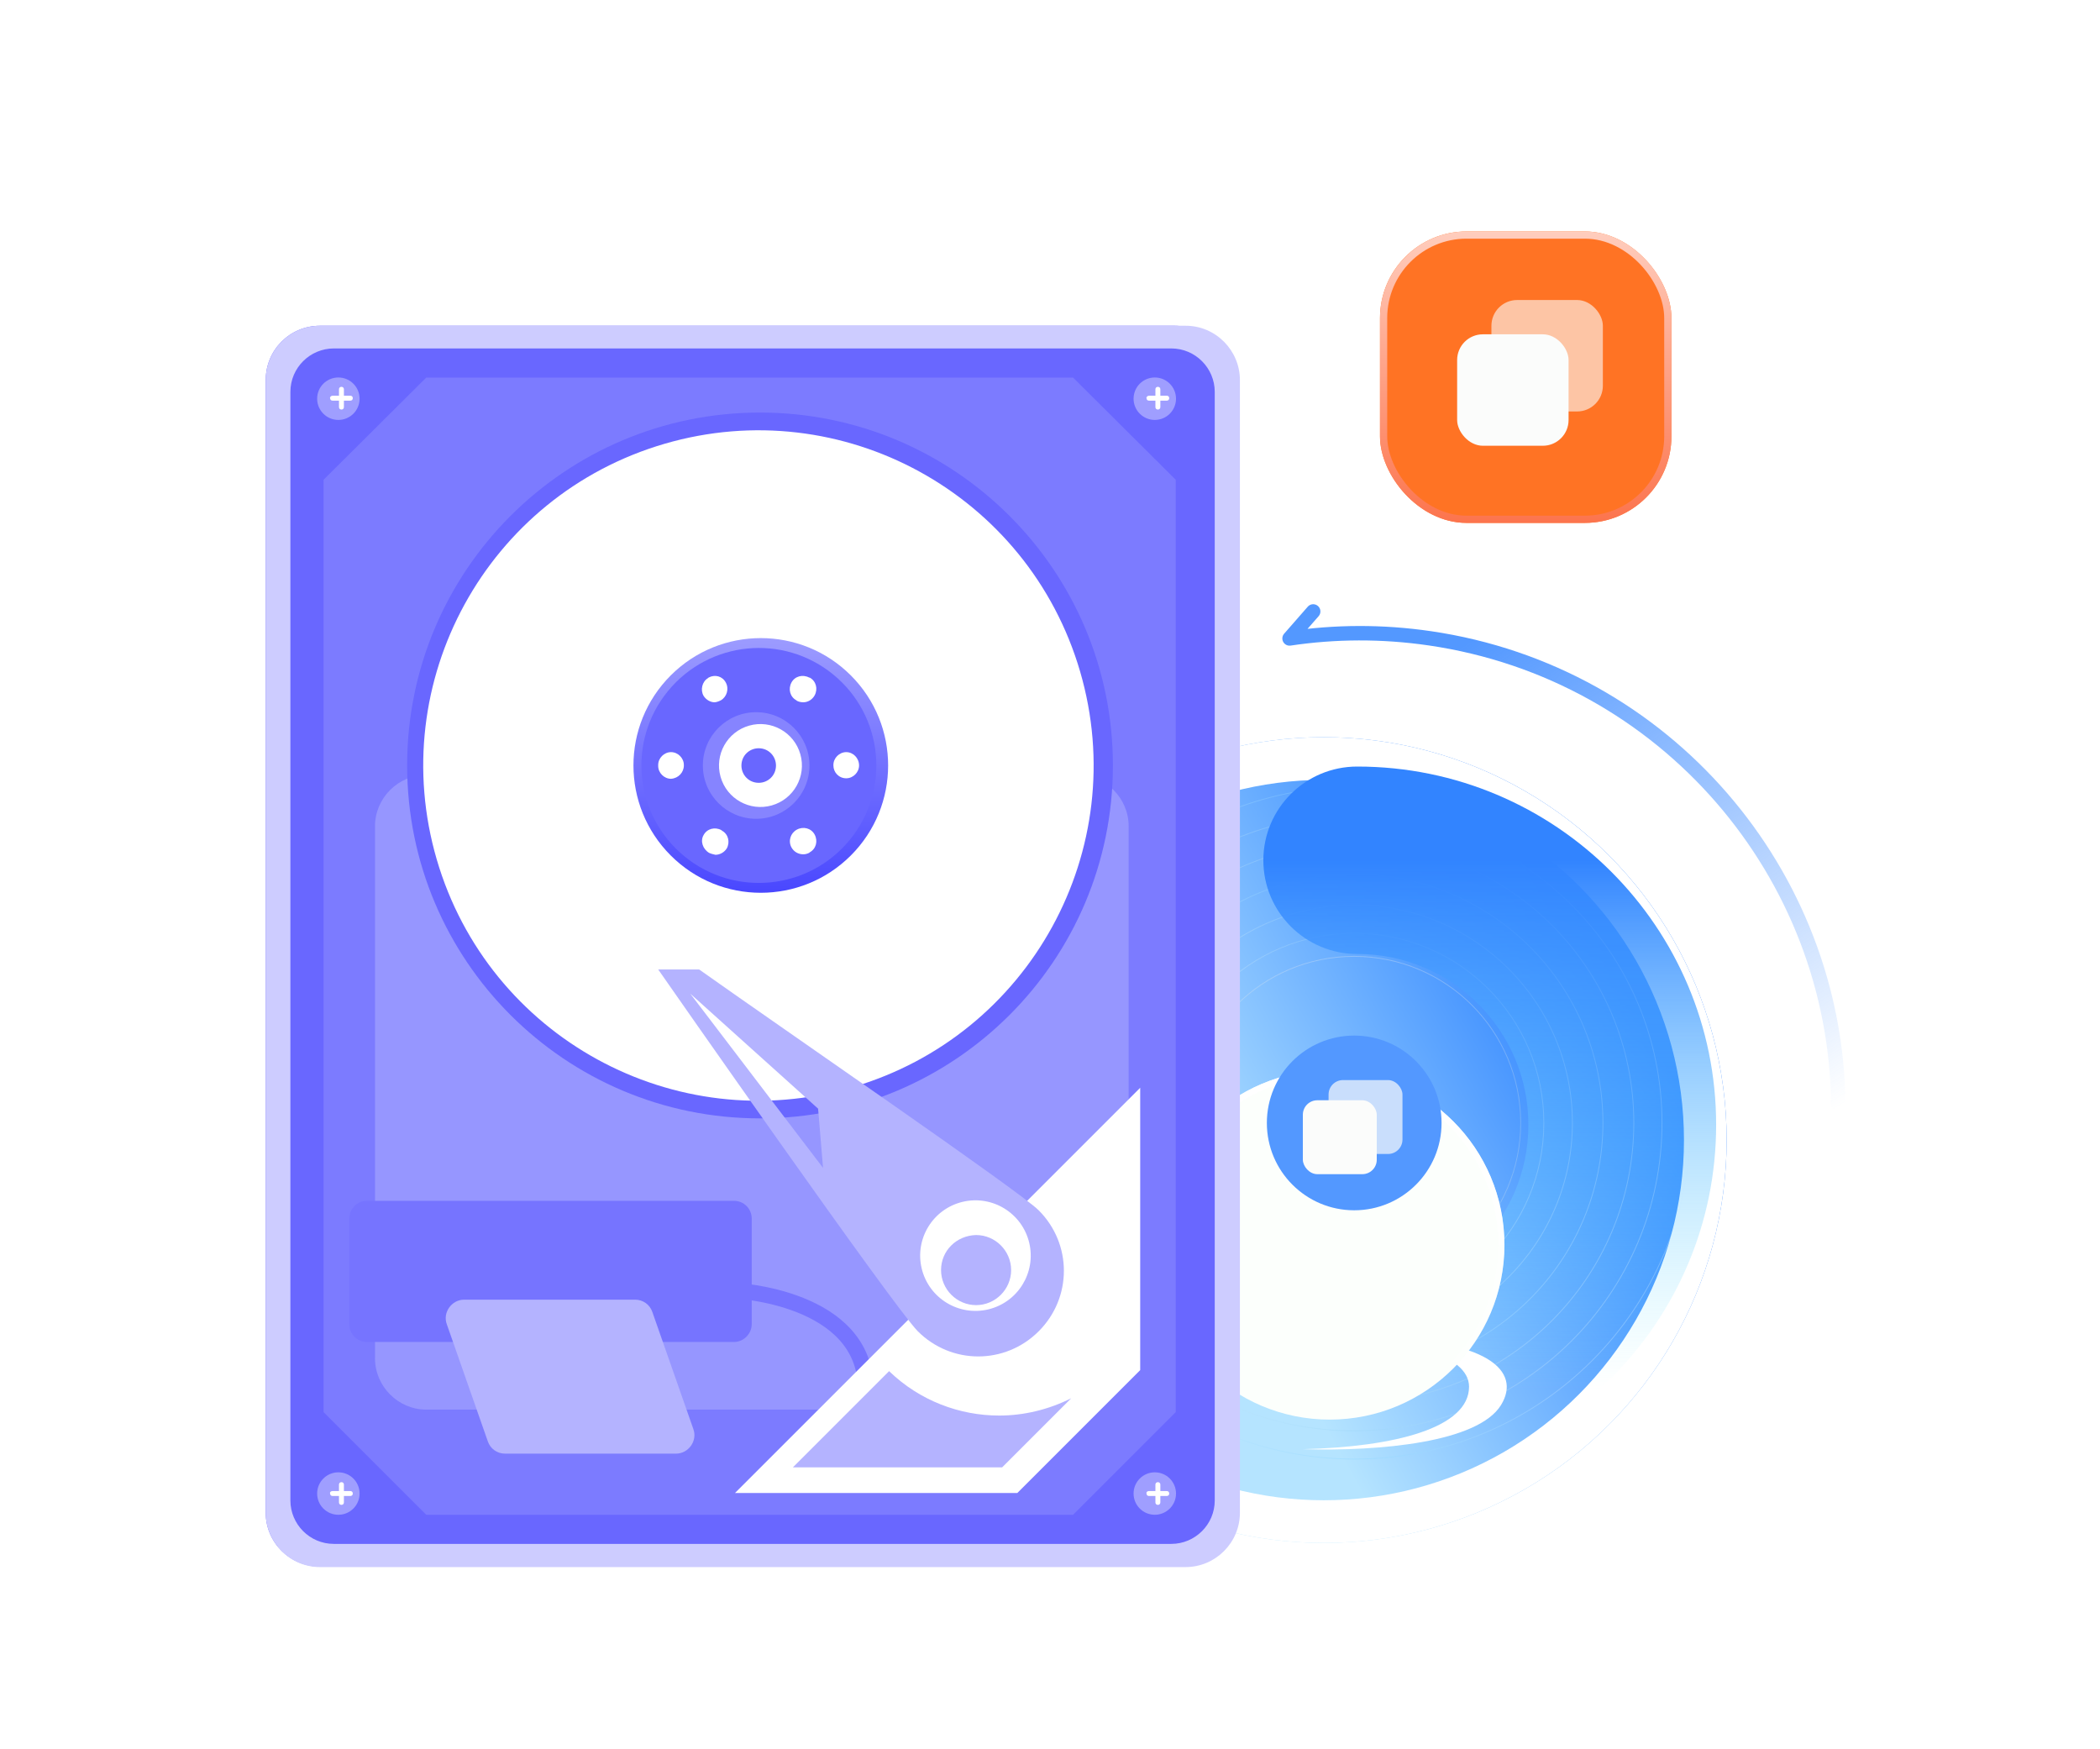
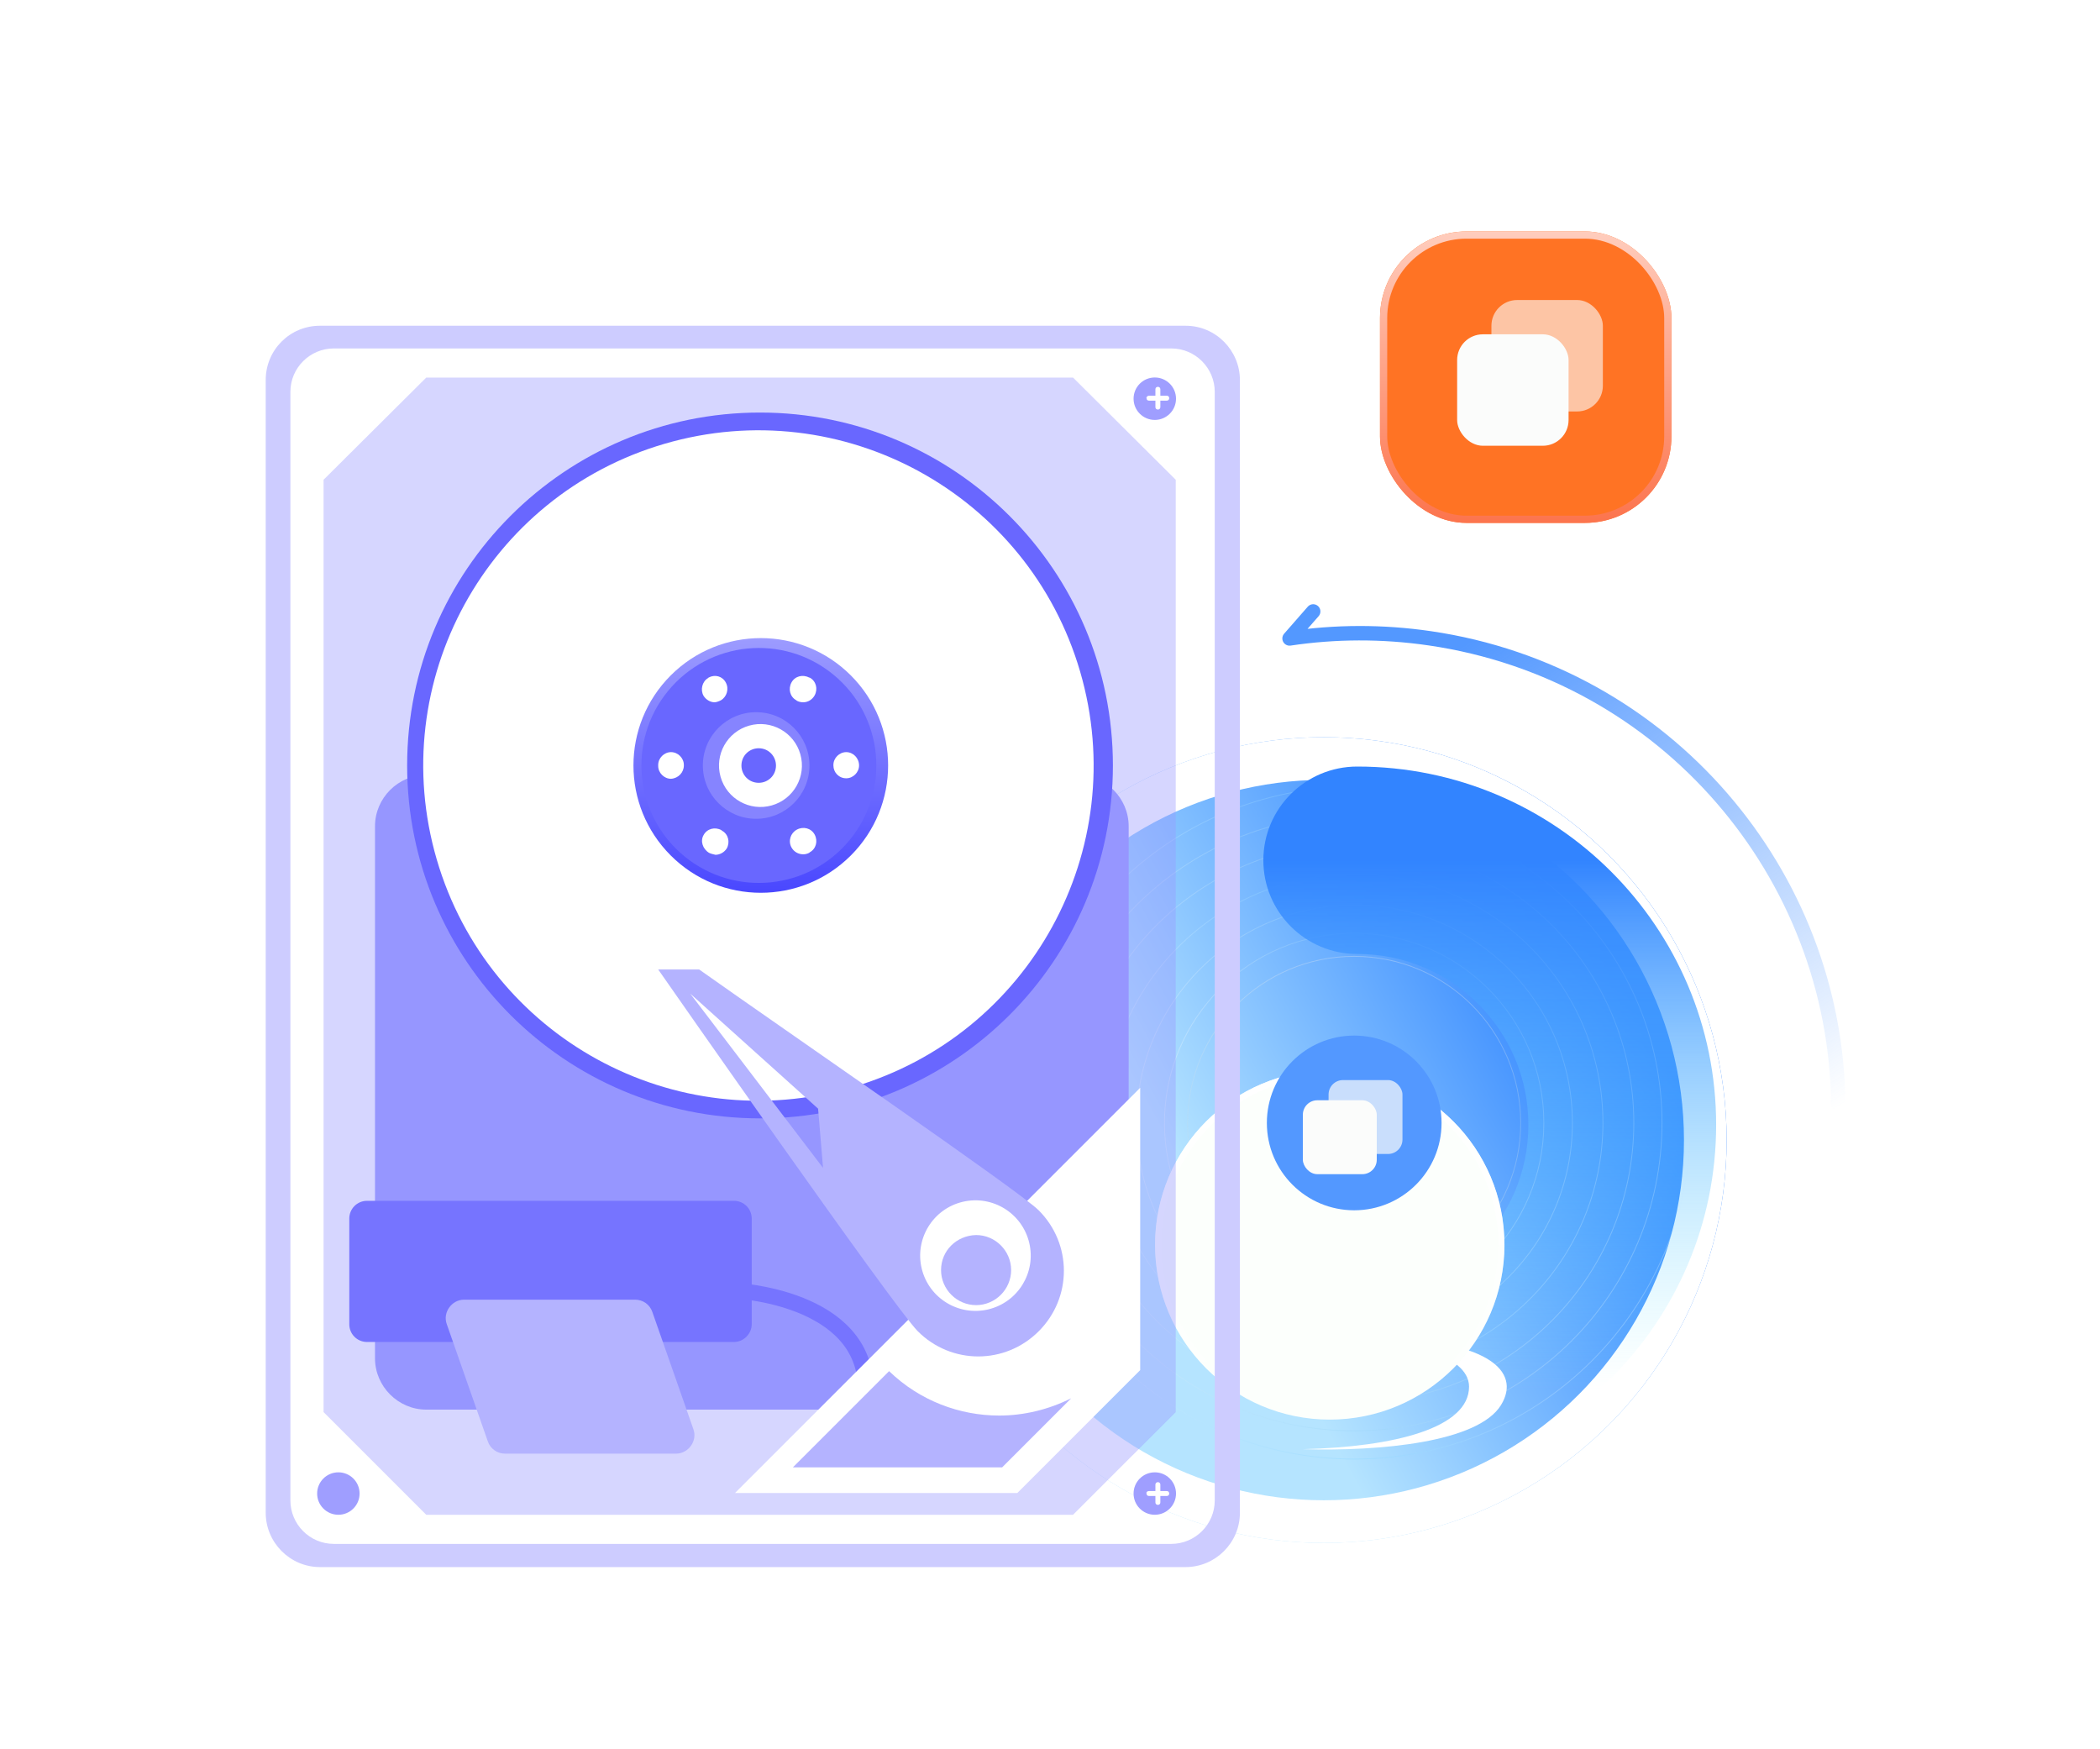
<svg xmlns="http://www.w3.org/2000/svg" width="245" height="204" viewBox="0 0 245 204" fill="none">
  <path d="M214.467 128.87C214.216 101.961 194.346 78.49 166.816 74.464C161.243 73.65 155.743 73.688 150.448 74.481L153.206 71.329" stroke="url(#paint0_linear_3295_2804)" stroke-width="1.683" stroke-linecap="round" stroke-linejoin="round" />
  <g filter="url(#filter0_i_3295_2804)">
    <rect x="161" y="27" width="34" height="34" rx="10.099" fill="#FF7324" />
  </g>
  <rect x="161.421" y="27.421" width="33.158" height="33.158" rx="9.678" stroke="url(#paint1_linear_3295_2804)" stroke-width="0.842" />
  <rect opacity="0.6" x="174" y="35" width="13" height="13" rx="3" fill="#FBFCFB" />
  <rect x="170" y="39" width="13" height="13" rx="3" fill="#FBFCFB" />
  <g filter="url(#filter1_d_3295_2804)">
    <circle cx="158" cy="131" r="47" fill="url(#paint2_linear_3295_2804)" />
    <circle cx="158" cy="131" r="44.51" stroke="white" stroke-width="4.98" />
  </g>
  <path opacity="0.3" fill-rule="evenodd" clip-rule="evenodd" d="M158.013 170.166C179.644 170.166 197.18 152.631 197.18 131C197.18 109.369 179.644 91.834 158.013 91.834C136.382 91.834 118.847 109.369 118.847 131C118.847 152.631 136.382 170.166 158.013 170.166ZM158.013 170.263C179.698 170.263 197.277 152.684 197.277 131C197.277 109.315 179.698 91.737 158.013 91.737C136.329 91.737 118.75 109.315 118.75 131C118.75 152.684 136.329 170.263 158.013 170.263Z" fill="url(#paint3_linear_3295_2804)" />
  <path opacity="0.3" fill-rule="evenodd" clip-rule="evenodd" d="M157.982 166.869C177.792 166.869 193.851 150.81 193.851 131C193.851 111.19 177.792 95.131 157.982 95.131C138.172 95.131 122.113 111.19 122.113 131C122.113 150.81 138.172 166.869 157.982 166.869ZM157.982 166.966C177.846 166.966 193.948 150.864 193.948 131C193.948 111.136 177.846 95.033 157.982 95.033C138.118 95.033 122.016 111.136 122.016 131C122.016 150.864 138.118 166.966 157.982 166.966Z" fill="url(#paint4_linear_3295_2804)" />
  <path opacity="0.3" fill-rule="evenodd" clip-rule="evenodd" d="M157.99 163.572C175.979 163.572 190.562 148.989 190.562 131C190.562 113.011 175.979 98.428 157.99 98.428C140.001 98.428 125.417 113.011 125.417 131C125.417 148.989 140.001 163.572 157.99 163.572ZM157.99 163.67C176.033 163.67 190.659 149.043 190.659 131C190.659 112.957 176.033 98.331 157.99 98.331C139.947 98.331 125.32 112.957 125.32 131C125.32 149.043 139.947 163.67 157.99 163.67Z" fill="url(#paint5_linear_3295_2804)" />
  <path opacity="0.3" fill-rule="evenodd" clip-rule="evenodd" d="M157.983 159.976C173.986 159.976 186.959 147.003 186.959 131C186.959 114.997 173.986 102.024 157.983 102.024C141.98 102.024 129.007 114.997 129.007 131C129.007 147.003 141.98 159.976 157.983 159.976ZM157.983 160.073C174.04 160.073 187.056 147.056 187.056 131C187.056 114.943 174.04 101.927 157.983 101.927C141.927 101.927 128.91 114.943 128.91 131C128.91 147.056 141.927 160.073 157.983 160.073Z" fill="url(#paint6_linear_3295_2804)" />
  <path opacity="0.3" fill-rule="evenodd" clip-rule="evenodd" d="M158.019 156.379C172.036 156.379 183.398 145.017 183.398 131C183.398 116.984 172.036 105.621 158.019 105.621C144.003 105.621 132.64 116.984 132.64 131C132.64 145.017 144.003 156.379 158.019 156.379ZM158.019 156.476C172.089 156.476 183.495 145.07 183.495 131C183.495 116.93 172.089 105.524 158.019 105.524C143.949 105.524 132.543 116.93 132.543 131C132.543 145.07 143.949 156.476 158.019 156.476Z" fill="url(#paint7_linear_3295_2804)" />
  <path opacity="0.3" fill-rule="evenodd" clip-rule="evenodd" d="M157.984 153.082C170.18 153.082 180.066 143.196 180.066 131C180.066 118.804 170.18 108.918 157.984 108.918C145.788 108.918 135.902 118.804 135.902 131C135.902 143.196 145.788 153.082 157.984 153.082ZM157.984 153.179C170.233 153.179 180.163 143.249 180.163 131C180.163 118.751 170.233 108.821 157.984 108.821C145.735 108.821 135.805 118.751 135.805 131C135.805 143.249 145.735 153.179 157.984 153.179Z" fill="url(#paint8_linear_3295_2804)" />
  <path opacity="0.3" fill-rule="evenodd" clip-rule="evenodd" d="M157.982 150.385C168.688 150.385 177.367 141.706 177.367 131C177.367 120.294 168.688 111.615 157.982 111.615C147.276 111.615 138.597 120.294 138.597 131C138.597 141.706 147.276 150.385 157.982 150.385ZM157.982 150.482C168.741 150.482 177.464 141.759 177.464 131C177.464 120.24 168.741 111.518 157.982 111.518C147.222 111.518 138.5 120.24 138.5 131C138.5 141.759 147.222 150.482 157.982 150.482Z" fill="url(#paint9_linear_3295_2804)" />
  <path fill-rule="evenodd" clip-rule="evenodd" d="M147.391 100.358C147.391 94.32 152.294 89.425 158.343 89.425C181.469 89.425 200.216 108.138 200.216 131.222C200.216 154.307 181.469 173.02 158.343 173.02C152.294 173.02 147.391 168.125 147.391 162.087C147.391 156.049 152.294 151.154 158.343 151.154C169.371 151.154 178.311 142.231 178.311 131.222C178.311 120.214 169.371 111.291 158.343 111.291C152.294 111.291 147.391 106.396 147.391 100.358Z" fill="url(#paint10_linear_3295_2804)" />
  <g filter="url(#filter2_i_3295_2804)">
    <path d="M159.384 155.678C163.386 155.975 171.389 157.528 171.389 161.37C171.389 166.172 162.763 168.395 152.002 168.662C161.073 168.929 172.456 167.862 175.124 163.504C177.52 159.591 173.701 155.678 159.384 155.678Z" fill="white" />
    <path fill-rule="evenodd" clip-rule="evenodd" d="M153.781 156.834H148.712C147.793 158.198 145.884 161.085 145.599 161.725C145.244 162.526 146.933 163.593 153.603 163.86C160.273 164.127 164.542 163.237 164.542 161.903C164.542 160.569 160.718 159.947 157.338 159.769C154.635 159.627 152.358 159.828 151.558 159.947L153.781 156.834ZM155.737 161.103C153.603 161.103 150.846 161.103 150.491 161.636C149.957 162.17 152.892 162.526 154.848 162.526C156.805 162.526 159.65 162.17 159.561 161.814C159.473 161.459 158.405 161.103 155.737 161.103Z" fill="white" />
  </g>
  <g filter="url(#filter3_di_3295_2804)">
    <circle cx="157.983" cy="131" r="20.381" fill="#FCFFFC" />
    <circle cx="157.983" cy="131" r="20.025" stroke="url(#paint11_linear_3295_2804)" stroke-width="0.711" />
  </g>
  <circle cx="157.991" cy="131" r="10.191" fill="#5398FF" />
  <rect opacity="0.7" x="155" y="126" width="8.622" height="8.622" rx="1.683" fill="#FBFCFB" />
  <rect x="152" y="128.356" width="8.622" height="8.622" rx="1.683" fill="#FBFCFB" />
-   <path d="M37.334 182.756H137.04C140.495 182.756 143.374 179.935 143.374 176.422V44.334C143.374 40.879 140.553 38 137.04 38H37.334C33.821 38 31 40.821 31 44.334V176.48C31 179.935 33.821 182.756 37.334 182.756Z" fill="#6967FF" />
  <g opacity="0.4" filter="url(#filter4_i_3295_2804)">
    <path d="M125.192 44.049L137.169 55.968V164.737L125.192 176.713H49.727L37.75 164.737V55.968L49.727 44.049H125.192Z" fill="#9998FF" />
  </g>
  <g filter="url(#filter5_i_3295_2804)">
    <path d="M49.738 164.445H125.689C128.971 164.445 131.677 161.739 131.677 158.457V96.385C131.677 93.103 128.971 90.397 125.689 90.397H49.738C46.456 90.397 43.75 93.103 43.75 96.385V158.457C43.75 161.739 46.456 164.445 49.738 164.445Z" fill="#9696FF" />
  </g>
  <path d="M85.75 150.565C85.75 150.565 101.009 151.256 101.009 162.081" stroke="#7674FF" stroke-width="1.835" stroke-miterlimit="10" />
  <g filter="url(#filter6_i_3295_2804)">
    <path d="M31 44.334V176.48C31 179.935 33.821 182.814 37.334 182.814H138.322C141.777 182.814 144.656 179.992 144.656 176.48V44.334C144.656 40.879 141.835 38 138.322 38H37.334C33.821 38 31 40.821 31 44.334ZM33.879 45.716C33.879 42.894 36.182 40.649 38.946 40.649H136.652C139.474 40.649 141.72 42.952 141.72 45.716V175.041C141.72 177.862 139.416 180.108 136.652 180.108H38.946C36.125 180.108 33.879 177.804 33.879 175.041V45.716Z" fill="#CDCCFF" />
  </g>
  <path d="M88.67 130.468C111.407 130.468 129.839 112.035 129.839 89.298C129.839 66.56 111.407 48.128 88.67 48.128C65.932 48.128 47.5 66.56 47.5 89.298C47.5 112.035 65.932 130.468 88.67 130.468Z" fill="#6967FF" />
  <g filter="url(#filter7_i_3295_2804)">
    <path d="M99.435 126.837C120.164 120.789 132.065 99.082 126.017 78.353C119.969 57.624 98.262 45.723 77.533 51.771C56.804 57.819 44.903 79.526 50.951 100.255C56.999 120.984 78.706 132.885 99.435 126.837Z" fill="white" />
  </g>
  <path d="M99.263 99.8C105.065 93.998 105.065 84.592 99.263 78.791C93.462 72.99 84.056 72.99 78.254 78.791C72.453 84.592 72.453 93.998 78.254 99.8C84.056 105.601 93.462 105.601 99.263 99.8Z" fill="url(#paint12_linear_3295_2804)" />
  <path d="M99.133 97.985C103.932 92.132 103.077 83.498 97.224 78.699C91.371 73.901 82.737 74.755 77.938 80.608C73.14 86.461 73.995 95.096 79.847 99.894C85.7 104.692 94.335 103.838 99.133 97.985Z" fill="#6967FF" />
  <path d="M82.72 99.489C81.971 99.028 81.683 98.107 82.086 97.416C82.49 96.667 83.411 96.437 84.159 96.84L84.217 96.898C84.965 97.301 85.196 98.222 84.793 98.971C84.505 99.431 83.987 99.719 83.468 99.719C83.238 99.662 82.95 99.604 82.72 99.489ZM92.336 98.855C91.933 98.107 92.221 97.186 92.969 96.782C93.718 96.379 94.639 96.61 95.042 97.358C95.445 98.107 95.215 99.028 94.466 99.431L94.409 99.489C94.178 99.604 93.948 99.662 93.718 99.662C93.142 99.662 92.624 99.374 92.336 98.855ZM76.789 89.355V89.24C76.789 88.433 77.48 87.742 78.286 87.742C79.092 87.742 79.783 88.433 79.783 89.24V89.297C79.783 90.103 79.15 90.794 78.286 90.852C77.48 90.852 76.789 90.161 76.789 89.355ZM97.23 89.297V89.24C97.23 88.433 97.921 87.742 98.727 87.742C99.533 87.742 100.224 88.433 100.224 89.297C100.224 90.103 99.533 90.794 98.727 90.794C97.863 90.794 97.23 90.103 97.23 89.297ZM82.086 81.178C81.683 80.487 81.914 79.508 82.605 79.105L82.662 79.048C83.411 78.645 84.275 78.875 84.677 79.624C85.081 80.372 84.793 81.293 84.102 81.697C83.871 81.812 83.584 81.927 83.353 81.927C82.892 81.927 82.374 81.639 82.086 81.178ZM92.969 81.754L92.912 81.697C92.163 81.293 91.933 80.372 92.336 79.624C92.739 78.875 93.66 78.645 94.409 79.048H94.466C95.215 79.451 95.445 80.372 95.042 81.121C94.754 81.639 94.236 81.927 93.718 81.927C93.43 81.927 93.199 81.869 92.969 81.754Z" fill="white" />
  <path d="M88.219 95.52C91.653 95.52 94.437 92.736 94.437 89.301C94.437 85.867 91.653 83.083 88.219 83.083C84.784 83.083 82 85.867 82 89.301C82 92.736 84.784 95.52 88.219 95.52Z" fill="#8684FF" />
  <path d="M90.036 93.959C92.606 93.233 94.101 90.56 93.374 87.989C92.648 85.419 89.975 83.924 87.404 84.65C84.834 85.377 83.339 88.05 84.066 90.62C84.792 93.191 87.465 94.686 90.036 93.959Z" fill="white" />
  <path d="M86.5 89.306C86.5 90.4 87.364 91.322 88.515 91.322C89.609 91.322 90.531 90.458 90.531 89.306C90.531 88.212 89.667 87.291 88.515 87.291C87.421 87.291 86.5 88.155 86.5 89.306Z" fill="#6967FF" />
  <path d="M133.023 159.835L118.686 174.172H85.75L133.023 126.899V159.835Z" fill="white" />
  <path d="M116.568 165.137C119.447 165.137 122.326 164.446 124.975 163.121L116.914 171.183H92.5L103.728 159.955C107.298 163.409 111.962 165.137 116.568 165.137Z" fill="#B4B3FF" />
  <g filter="url(#filter8_di_3295_2804)">
    <path d="M85.629 156.554H42.823C41.671 156.554 40.75 155.633 40.75 154.481V142.159C40.75 141.008 41.671 140.086 42.823 140.086H85.629C86.78 140.086 87.701 141.008 87.701 142.159V154.481C87.701 155.575 86.78 156.554 85.629 156.554Z" fill="#7674FF" />
  </g>
  <g filter="url(#filter9_di_3295_2804)">
    <path d="M54.146 149.933H74.093C75.014 149.933 75.82 150.508 76.108 151.372L80.887 165.019C81.405 166.401 80.311 167.898 78.872 167.898H58.925C58.004 167.898 57.198 167.322 56.91 166.458L52.131 152.812C51.612 151.43 52.707 149.933 54.146 149.933Z" fill="#B4B3FF" />
  </g>
  <g filter="url(#filter10_di_3295_2804)">
    <path d="M76.789 111.414C77.422 112.336 104.312 150.857 107.076 153.62C110.992 157.536 117.268 157.536 121.183 153.62C125.099 149.705 125.099 143.429 121.183 139.513C118.938 137.268 91.472 118.439 81.568 111.414H76.789ZM96.021 134.561L80.532 114.236L95.445 127.652L96.021 134.561Z" fill="#B4B3FF" />
  </g>
  <path d="M115.292 152.753C118.758 151.93 120.9 148.454 120.078 144.989C119.255 141.523 115.779 139.38 112.314 140.203C108.848 141.025 106.706 144.501 107.528 147.967C108.351 151.432 111.827 153.575 115.292 152.753Z" fill="white" />
  <g filter="url(#filter11_di_3295_2804)">
    <path d="M109.789 146.483C109.789 148.729 111.632 150.571 113.877 150.571C116.123 150.571 117.965 148.729 117.965 146.483C117.965 144.238 116.123 142.395 113.877 142.395C111.574 142.453 109.789 144.238 109.789 146.483Z" fill="#B4B3FF" />
  </g>
  <path d="M134.726 48.989C136.093 48.989 137.202 47.88 137.202 46.513C137.202 45.145 136.093 44.037 134.726 44.037C133.359 44.037 132.25 45.145 132.25 46.513C132.25 47.88 133.359 48.989 134.726 48.989Z" fill="#9F9EFF" />
  <path d="M134.049 46.163H134.798V45.415C134.798 45.242 134.913 45.127 135.086 45.127C135.258 45.127 135.374 45.242 135.374 45.415V46.163H136.122C136.295 46.163 136.41 46.278 136.41 46.451C136.41 46.624 136.295 46.739 136.122 46.739H135.374V47.488C135.374 47.66 135.258 47.776 135.086 47.776C134.913 47.776 134.798 47.66 134.798 47.488V46.739H134.049C133.876 46.739 133.761 46.624 133.761 46.451C133.704 46.336 133.876 46.163 134.049 46.163Z" fill="white" />
-   <path d="M39.476 48.989C40.843 48.989 41.952 47.88 41.952 46.513C41.952 45.145 40.843 44.037 39.476 44.037C38.108 44.037 37 45.145 37 46.513C37 47.88 38.108 48.989 39.476 48.989Z" fill="#9F9EFF" />
  <path d="M38.799 46.163H39.548V45.415C39.548 45.242 39.663 45.127 39.836 45.127C40.008 45.127 40.123 45.242 40.123 45.415V46.163H40.872C41.045 46.163 41.16 46.278 41.16 46.451C41.16 46.624 41.045 46.739 40.872 46.739H40.123V47.488C40.123 47.66 40.008 47.776 39.836 47.776C39.663 47.776 39.548 47.66 39.548 47.488V46.739H38.799C38.627 46.739 38.511 46.624 38.511 46.451C38.454 46.336 38.627 46.163 38.799 46.163Z" fill="white" />
  <path d="M134.726 176.711C136.093 176.711 137.202 175.602 137.202 174.235C137.202 172.868 136.093 171.759 134.726 171.759C133.359 171.759 132.25 172.868 132.25 174.235C132.25 175.602 133.359 176.711 134.726 176.711Z" fill="#9F9EFF" />
  <path d="M134.049 173.944H134.798V173.195C134.798 173.023 134.913 172.907 135.086 172.907C135.258 172.907 135.374 173.023 135.374 173.195V173.944H136.122C136.295 173.944 136.41 174.059 136.41 174.232C136.41 174.405 136.295 174.52 136.122 174.52H135.374V175.268C135.374 175.441 135.258 175.556 135.086 175.556C134.913 175.556 134.798 175.441 134.798 175.268V174.52H134.049C133.876 174.52 133.761 174.405 133.761 174.232C133.704 174.059 133.876 173.944 134.049 173.944Z" fill="white" />
  <path d="M39.476 176.711C40.843 176.711 41.952 175.602 41.952 174.235C41.952 172.868 40.843 171.759 39.476 171.759C38.108 171.759 37 172.868 37 174.235C37 175.602 38.108 176.711 39.476 176.711Z" fill="#9F9EFF" />
-   <path d="M38.799 173.944H39.548V173.195C39.548 173.023 39.663 172.907 39.836 172.907C40.008 172.907 40.123 173.023 40.123 173.195V173.944H40.872C41.045 173.944 41.16 174.059 41.16 174.232C41.16 174.405 41.045 174.52 40.872 174.52H40.123V175.268C40.123 175.441 40.008 175.556 39.836 175.556C39.663 175.556 39.548 175.441 39.548 175.268V174.52H38.799C38.627 174.52 38.511 174.405 38.511 174.232C38.454 174.059 38.627 173.944 38.799 173.944Z" fill="white" />
  <defs>
    <filter id="filter0_i_3295_2804" x="161" y="27" width="34" height="34" filterUnits="userSpaceOnUse" color-interpolation-filters="sRGB">
      <feFlood flood-opacity="0" result="BackgroundImageFix" />
      <feBlend mode="normal" in="SourceGraphic" in2="BackgroundImageFix" result="shape" />
      <feColorMatrix in="SourceAlpha" type="matrix" values="0 0 0 0 0 0 0 0 0 0 0 0 0 0 0 0 0 0 127 0" result="hardAlpha" />
      <feOffset />
      <feGaussianBlur stdDeviation="2.772" />
      <feComposite in2="hardAlpha" operator="arithmetic" k2="-1" k3="1" />
      <feColorMatrix type="matrix" values="0 0 0 0 1 0 0 0 0 0.81 0 0 0 0 0.75 0 0 0 1 0" />
      <feBlend mode="normal" in2="shape" result="effect1_innerShadow_3295_2804" />
    </filter>
    <filter id="filter1_d_3295_2804" x="103.443" y="82" width="102" height="102" filterUnits="userSpaceOnUse" color-interpolation-filters="sRGB">
      <feFlood flood-opacity="0" result="BackgroundImageFix" />
      <feColorMatrix in="SourceAlpha" type="matrix" values="0 0 0 0 0 0 0 0 0 0 0 0 0 0 0 0 0 0 127 0" result="hardAlpha" />
      <feOffset dx="-3.557" dy="2" />
      <feGaussianBlur stdDeviation="2" />
      <feColorMatrix type="matrix" values="0 0 0 0 0.597 0 0 0 0 0.659 0 0 0 0 0.767 0 0 0 0.16 0" />
      <feBlend mode="normal" in2="BackgroundImageFix" result="effect1_dropShadow_3295_2804" />
      <feBlend mode="normal" in="SourceGraphic" in2="effect1_dropShadow_3295_2804" result="shape" />
    </filter>
    <filter id="filter2_i_3295_2804" x="145.555" y="155.678" width="30.234" height="13.419" filterUnits="userSpaceOnUse" color-interpolation-filters="sRGB">
      <feFlood flood-opacity="0" result="BackgroundImageFix" />
      <feBlend mode="normal" in="SourceGraphic" in2="BackgroundImageFix" result="shape" />
      <feColorMatrix in="SourceAlpha" type="matrix" values="0 0 0 0 0 0 0 0 0 0 0 0 0 0 0 0 0 0 127 0" result="hardAlpha" />
      <feOffset dy="0.397" />
      <feGaussianBlur stdDeviation="0.496" />
      <feComposite in2="hardAlpha" operator="arithmetic" k2="-1" k3="1" />
      <feColorMatrix type="matrix" values="0 0 0 0 0 0 0 0 0 0 0 0 0 0 0 0 0 0 0.08 0" />
      <feBlend mode="normal" in2="shape" result="effect1_innerShadow_3295_2804" />
    </filter>
    <filter id="filter3_di_3295_2804" x="129.776" y="108.663" width="50.722" height="53.924" filterUnits="userSpaceOnUse" color-interpolation-filters="sRGB">
      <feFlood flood-opacity="0" result="BackgroundImageFix" />
      <feColorMatrix in="SourceAlpha" type="matrix" values="0 0 0 0 0 0 0 0 0 0 0 0 0 0 0 0 0 0 127 0" result="hardAlpha" />
      <feOffset dx="-2.846" dy="3.024" />
      <feGaussianBlur stdDeviation="2.49" />
      <feComposite in2="hardAlpha" operator="out" />
      <feColorMatrix type="matrix" values="0 0 0 0 0.483 0 0 0 0 0.727 0 0 0 0 0.967 0 0 0 1 0" />
      <feBlend mode="normal" in2="BackgroundImageFix" result="effect1_dropShadow_3295_2804" />
      <feBlend mode="normal" in="SourceGraphic" in2="effect1_dropShadow_3295_2804" result="shape" />
      <feColorMatrix in="SourceAlpha" type="matrix" values="0 0 0 0 0 0 0 0 0 0 0 0 0 0 0 0 0 0 127 0" result="hardAlpha" />
      <feOffset dy="11.205" />
      <feGaussianBlur stdDeviation="6.759" />
      <feComposite in2="hardAlpha" operator="arithmetic" k2="-1" k3="1" />
      <feColorMatrix type="matrix" values="0 0 0 0 0.621 0 0 0 0 0.621 0 0 0 0 0.621 0 0 0 0.18 0" />
      <feBlend mode="normal" in2="shape" result="effect2_innerShadow_3295_2804" />
    </filter>
    <filter id="filter4_i_3295_2804" x="37.75" y="44.049" width="99.418" height="132.665" filterUnits="userSpaceOnUse" color-interpolation-filters="sRGB">
      <feFlood flood-opacity="0" result="BackgroundImageFix" />
      <feBlend mode="normal" in="SourceGraphic" in2="BackgroundImageFix" result="shape" />
      <feColorMatrix in="SourceAlpha" type="matrix" values="0 0 0 0 0 0 0 0 0 0 0 0 0 0 0 0 0 0 127 0" result="hardAlpha" />
      <feOffset />
      <feGaussianBlur stdDeviation="4.208" />
      <feComposite in2="hardAlpha" operator="arithmetic" k2="-1" k3="1" />
      <feColorMatrix type="matrix" values="0 0 0 0 1 0 0 0 0 1 0 0 0 0 1 0 0 0 0.91 0" />
      <feBlend mode="normal" in2="shape" result="effect1_innerShadow_3295_2804" />
    </filter>
    <filter id="filter5_i_3295_2804" x="43.75" y="90.397" width="87.926" height="74.048" filterUnits="userSpaceOnUse" color-interpolation-filters="sRGB">
      <feFlood flood-opacity="0" result="BackgroundImageFix" />
      <feBlend mode="normal" in="SourceGraphic" in2="BackgroundImageFix" result="shape" />
      <feColorMatrix in="SourceAlpha" type="matrix" values="0 0 0 0 0 0 0 0 0 0 0 0 0 0 0 0 0 0 127 0" result="hardAlpha" />
      <feOffset />
      <feGaussianBlur stdDeviation="3.366" />
      <feComposite in2="hardAlpha" operator="arithmetic" k2="-1" k3="1" />
      <feColorMatrix type="matrix" values="0 0 0 0 1 0 0 0 0 1 0 0 0 0 1 0 0 0 0.51 0" />
      <feBlend mode="normal" in2="shape" result="effect1_innerShadow_3295_2804" />
    </filter>
    <filter id="filter6_i_3295_2804" x="31" y="38" width="113.656" height="144.814" filterUnits="userSpaceOnUse" color-interpolation-filters="sRGB">
      <feFlood flood-opacity="0" result="BackgroundImageFix" />
      <feBlend mode="normal" in="SourceGraphic" in2="BackgroundImageFix" result="shape" />
      <feColorMatrix in="SourceAlpha" type="matrix" values="0 0 0 0 0 0 0 0 0 0 0 0 0 0 0 0 0 0 127 0" result="hardAlpha" />
      <feOffset />
      <feGaussianBlur stdDeviation="0.918" />
      <feComposite in2="hardAlpha" operator="arithmetic" k2="-1" k3="1" />
      <feColorMatrix type="matrix" values="0 0 0 0 1 0 0 0 0 1 0 0 0 0 1 0 0 0 0.72 0" />
      <feBlend mode="normal" in2="shape" result="effect1_innerShadow_3295_2804" />
    </filter>
    <filter id="filter7_i_3295_2804" x="49.375" y="50.196" width="78.219" height="78.216" filterUnits="userSpaceOnUse" color-interpolation-filters="sRGB">
      <feFlood flood-opacity="0" result="BackgroundImageFix" />
      <feBlend mode="normal" in="SourceGraphic" in2="BackgroundImageFix" result="shape" />
      <feColorMatrix in="SourceAlpha" type="matrix" values="0 0 0 0 0 0 0 0 0 0 0 0 0 0 0 0 0 0 127 0" result="hardAlpha" />
      <feOffset />
      <feGaussianBlur stdDeviation="2.525" />
      <feComposite in2="hardAlpha" operator="arithmetic" k2="-1" k3="1" />
      <feColorMatrix type="matrix" values="0 0 0 0 0.49 0 0 0 0 0.482 0 0 0 0 1 0 0 0 1 0" />
      <feBlend mode="normal" in2="shape" result="effect1_innerShadow_3295_2804" />
    </filter>
    <filter id="filter8_di_3295_2804" x="37.48" y="136.816" width="53.493" height="23.008" filterUnits="userSpaceOnUse" color-interpolation-filters="sRGB">
      <feFlood flood-opacity="0" result="BackgroundImageFix" />
      <feColorMatrix in="SourceAlpha" type="matrix" values="0 0 0 0 0 0 0 0 0 0 0 0 0 0 0 0 0 0 127 0" result="hardAlpha" />
      <feOffset />
      <feGaussianBlur stdDeviation="1.635" />
      <feComposite in2="hardAlpha" operator="out" />
      <feColorMatrix type="matrix" values="0 0 0 0 0 0 0 0 0 0 0 0 0 0 0 0 0 0 0.15 0" />
      <feBlend mode="normal" in2="BackgroundImageFix" result="effect1_dropShadow_3295_2804" />
      <feBlend mode="normal" in="SourceGraphic" in2="effect1_dropShadow_3295_2804" result="shape" />
      <feColorMatrix in="SourceAlpha" type="matrix" values="0 0 0 0 0 0 0 0 0 0 0 0 0 0 0 0 0 0 127 0" result="hardAlpha" />
      <feOffset />
      <feGaussianBlur stdDeviation="1.635" />
      <feComposite in2="hardAlpha" operator="arithmetic" k2="-1" k3="1" />
      <feColorMatrix type="matrix" values="0 0 0 0 0.921 0 0 0 0 0.967 0 0 0 0 1 0 0 0 1 0" />
      <feBlend mode="normal" in2="shape" result="effect2_innerShadow_3295_2804" />
    </filter>
    <filter id="filter9_di_3295_2804" x="50.317" y="149.933" width="32.386" height="21.331" filterUnits="userSpaceOnUse" color-interpolation-filters="sRGB">
      <feFlood flood-opacity="0" result="BackgroundImageFix" />
      <feColorMatrix in="SourceAlpha" type="matrix" values="0 0 0 0 0 0 0 0 0 0 0 0 0 0 0 0 0 0 127 0" result="hardAlpha" />
      <feOffset dy="1.683" />
      <feGaussianBlur stdDeviation="0.842" />
      <feComposite in2="hardAlpha" operator="out" />
      <feColorMatrix type="matrix" values="0 0 0 0 0 0 0 0 0 0 0 0 0 0 0 0 0 0 0.14 0" />
      <feBlend mode="normal" in2="BackgroundImageFix" result="effect1_dropShadow_3295_2804" />
      <feBlend mode="normal" in="SourceGraphic" in2="effect1_dropShadow_3295_2804" result="shape" />
      <feColorMatrix in="SourceAlpha" type="matrix" values="0 0 0 0 0 0 0 0 0 0 0 0 0 0 0 0 0 0 127 0" result="hardAlpha" />
      <feOffset />
      <feGaussianBlur stdDeviation="1.635" />
      <feComposite in2="hardAlpha" operator="arithmetic" k2="-1" k3="1" />
      <feColorMatrix type="matrix" values="0 0 0 0 1 0 0 0 0 1 0 0 0 0 1 0 0 0 0.88 0" />
      <feBlend mode="normal" in2="shape" result="effect2_innerShadow_3295_2804" />
    </filter>
    <filter id="filter10_di_3295_2804" x="75.106" y="111.414" width="50.698" height="48.509" filterUnits="userSpaceOnUse" color-interpolation-filters="sRGB">
      <feFlood flood-opacity="0" result="BackgroundImageFix" />
      <feColorMatrix in="SourceAlpha" type="matrix" values="0 0 0 0 0 0 0 0 0 0 0 0 0 0 0 0 0 0 127 0" result="hardAlpha" />
      <feOffset dy="1.683" />
      <feGaussianBlur stdDeviation="0.842" />
      <feComposite in2="hardAlpha" operator="out" />
      <feColorMatrix type="matrix" values="0 0 0 0 0 0 0 0 0 0 0 0 0 0 0 0 0 0 0.14 0" />
      <feBlend mode="normal" in2="BackgroundImageFix" result="effect1_dropShadow_3295_2804" />
      <feBlend mode="normal" in="SourceGraphic" in2="effect1_dropShadow_3295_2804" result="shape" />
      <feColorMatrix in="SourceAlpha" type="matrix" values="0 0 0 0 0 0 0 0 0 0 0 0 0 0 0 0 0 0 127 0" result="hardAlpha" />
      <feOffset />
      <feGaussianBlur stdDeviation="1.635" />
      <feComposite in2="hardAlpha" operator="arithmetic" k2="-1" k3="1" />
      <feColorMatrix type="matrix" values="0 0 0 0 0.506 0 0 0 0 0.502 0 0 0 0 1 0 0 0 1 0" />
      <feBlend mode="normal" in2="shape" result="effect2_innerShadow_3295_2804" />
    </filter>
    <filter id="filter11_di_3295_2804" x="108.106" y="142.395" width="11.542" height="11.543" filterUnits="userSpaceOnUse" color-interpolation-filters="sRGB">
      <feFlood flood-opacity="0" result="BackgroundImageFix" />
      <feColorMatrix in="SourceAlpha" type="matrix" values="0 0 0 0 0 0 0 0 0 0 0 0 0 0 0 0 0 0 127 0" result="hardAlpha" />
      <feOffset dy="1.683" />
      <feGaussianBlur stdDeviation="0.842" />
      <feComposite in2="hardAlpha" operator="out" />
      <feColorMatrix type="matrix" values="0 0 0 0 0 0 0 0 0 0 0 0 0 0 0 0 0 0 0.14 0" />
      <feBlend mode="normal" in2="BackgroundImageFix" result="effect1_dropShadow_3295_2804" />
      <feBlend mode="normal" in="SourceGraphic" in2="effect1_dropShadow_3295_2804" result="shape" />
      <feColorMatrix in="SourceAlpha" type="matrix" values="0 0 0 0 0 0 0 0 0 0 0 0 0 0 0 0 0 0 127 0" result="hardAlpha" />
      <feOffset />
      <feGaussianBlur stdDeviation="1.635" />
      <feComposite in2="hardAlpha" operator="arithmetic" k2="-1" k3="1" />
      <feColorMatrix type="matrix" values="0 0 0 0 0.506 0 0 0 0 0.502 0 0 0 0 1 0 0 0 1 0" />
      <feBlend mode="normal" in2="shape" result="effect2_innerShadow_3295_2804" />
    </filter>
    <linearGradient id="paint0_linear_3295_2804" x1="177.51" y1="71" x2="214.742" y2="129.004" gradientUnits="userSpaceOnUse">
      <stop stop-color="#5398FF" />
      <stop offset="1" stop-color="#5398FF" stop-opacity="0" />
    </linearGradient>
    <linearGradient id="paint1_linear_3295_2804" x1="178" y1="27" x2="178" y2="61" gradientUnits="userSpaceOnUse">
      <stop stop-color="#FFCDBD" />
      <stop offset="1" stop-color="#FC744D" />
    </linearGradient>
    <linearGradient id="paint2_linear_3295_2804" x1="185.481" y1="99.537" x2="137.025" y2="126.242" gradientUnits="userSpaceOnUse">
      <stop stop-color="#2079FF" />
      <stop offset="1" stop-color="#B5E4FF" />
    </linearGradient>
    <linearGradient id="paint3_linear_3295_2804" x1="197.195" y1="137.693" x2="117.689" y2="137.693" gradientUnits="userSpaceOnUse">
      <stop stop-color="white" />
      <stop offset="0.495" stop-color="#81D2FF" />
      <stop offset="1" stop-color="white" />
    </linearGradient>
    <linearGradient id="paint4_linear_3295_2804" x1="193.873" y1="137.131" x2="121.044" y2="137.131" gradientUnits="userSpaceOnUse">
      <stop stop-color="white" />
      <stop offset="0.495" stop-color="#92D2F7" />
      <stop offset="1" stop-color="white" />
    </linearGradient>
    <linearGradient id="paint5_linear_3295_2804" x1="190.591" y1="136.569" x2="124.438" y2="136.569" gradientUnits="userSpaceOnUse">
      <stop stop-color="white" />
      <stop offset="0.495" stop-color="#92D2F7" />
      <stop offset="1" stop-color="white" />
    </linearGradient>
    <linearGradient id="paint6_linear_3295_2804" x1="186.995" y1="135.956" x2="128.125" y2="135.956" gradientUnits="userSpaceOnUse">
      <stop stop-color="white" />
      <stop offset="0.495" stop-color="#6DCBFF" />
      <stop offset="1" stop-color="white" />
    </linearGradient>
    <linearGradient id="paint7_linear_3295_2804" x1="183.442" y1="135.343" x2="131.855" y2="135.343" gradientUnits="userSpaceOnUse">
      <stop stop-color="white" />
      <stop offset="0.495" stop-color="#92D2F7" />
      <stop offset="1" stop-color="white" />
    </linearGradient>
    <linearGradient id="paint8_linear_3295_2804" x1="180.117" y1="134.781" x2="135.206" y2="134.781" gradientUnits="userSpaceOnUse">
      <stop stop-color="white" />
      <stop offset="0.495" stop-color="#92D2F7" />
      <stop offset="1" stop-color="white" />
    </linearGradient>
    <linearGradient id="paint9_linear_3295_2804" x1="157.982" y1="111.518" x2="157.982" y2="150.482" gradientUnits="userSpaceOnUse">
      <stop stop-color="#EFEFEF" />
      <stop offset="0.495" stop-color="#C1DBEA" />
      <stop offset="1" stop-color="#E6F0F5" />
    </linearGradient>
    <linearGradient id="paint10_linear_3295_2804" x1="173.803" y1="100.358" x2="173.803" y2="162.087" gradientUnits="userSpaceOnUse">
      <stop stop-color="#3284FF" />
      <stop offset="1" stop-color="#8DF1FF" stop-opacity="0" />
    </linearGradient>
    <linearGradient id="paint11_linear_3295_2804" x1="157.983" y1="110.619" x2="157.983" y2="151.381" gradientUnits="userSpaceOnUse">
      <stop stop-color="white" />
      <stop offset="1" stop-color="white" stop-opacity="0" />
    </linearGradient>
    <linearGradient id="paint12_linear_3295_2804" x1="88.906" y1="74.643" x2="88.906" y2="104.233" gradientUnits="userSpaceOnUse">
      <stop stop-color="#9C9BFF" />
      <stop offset="1" stop-color="#4947FF" />
    </linearGradient>
  </defs>
</svg>